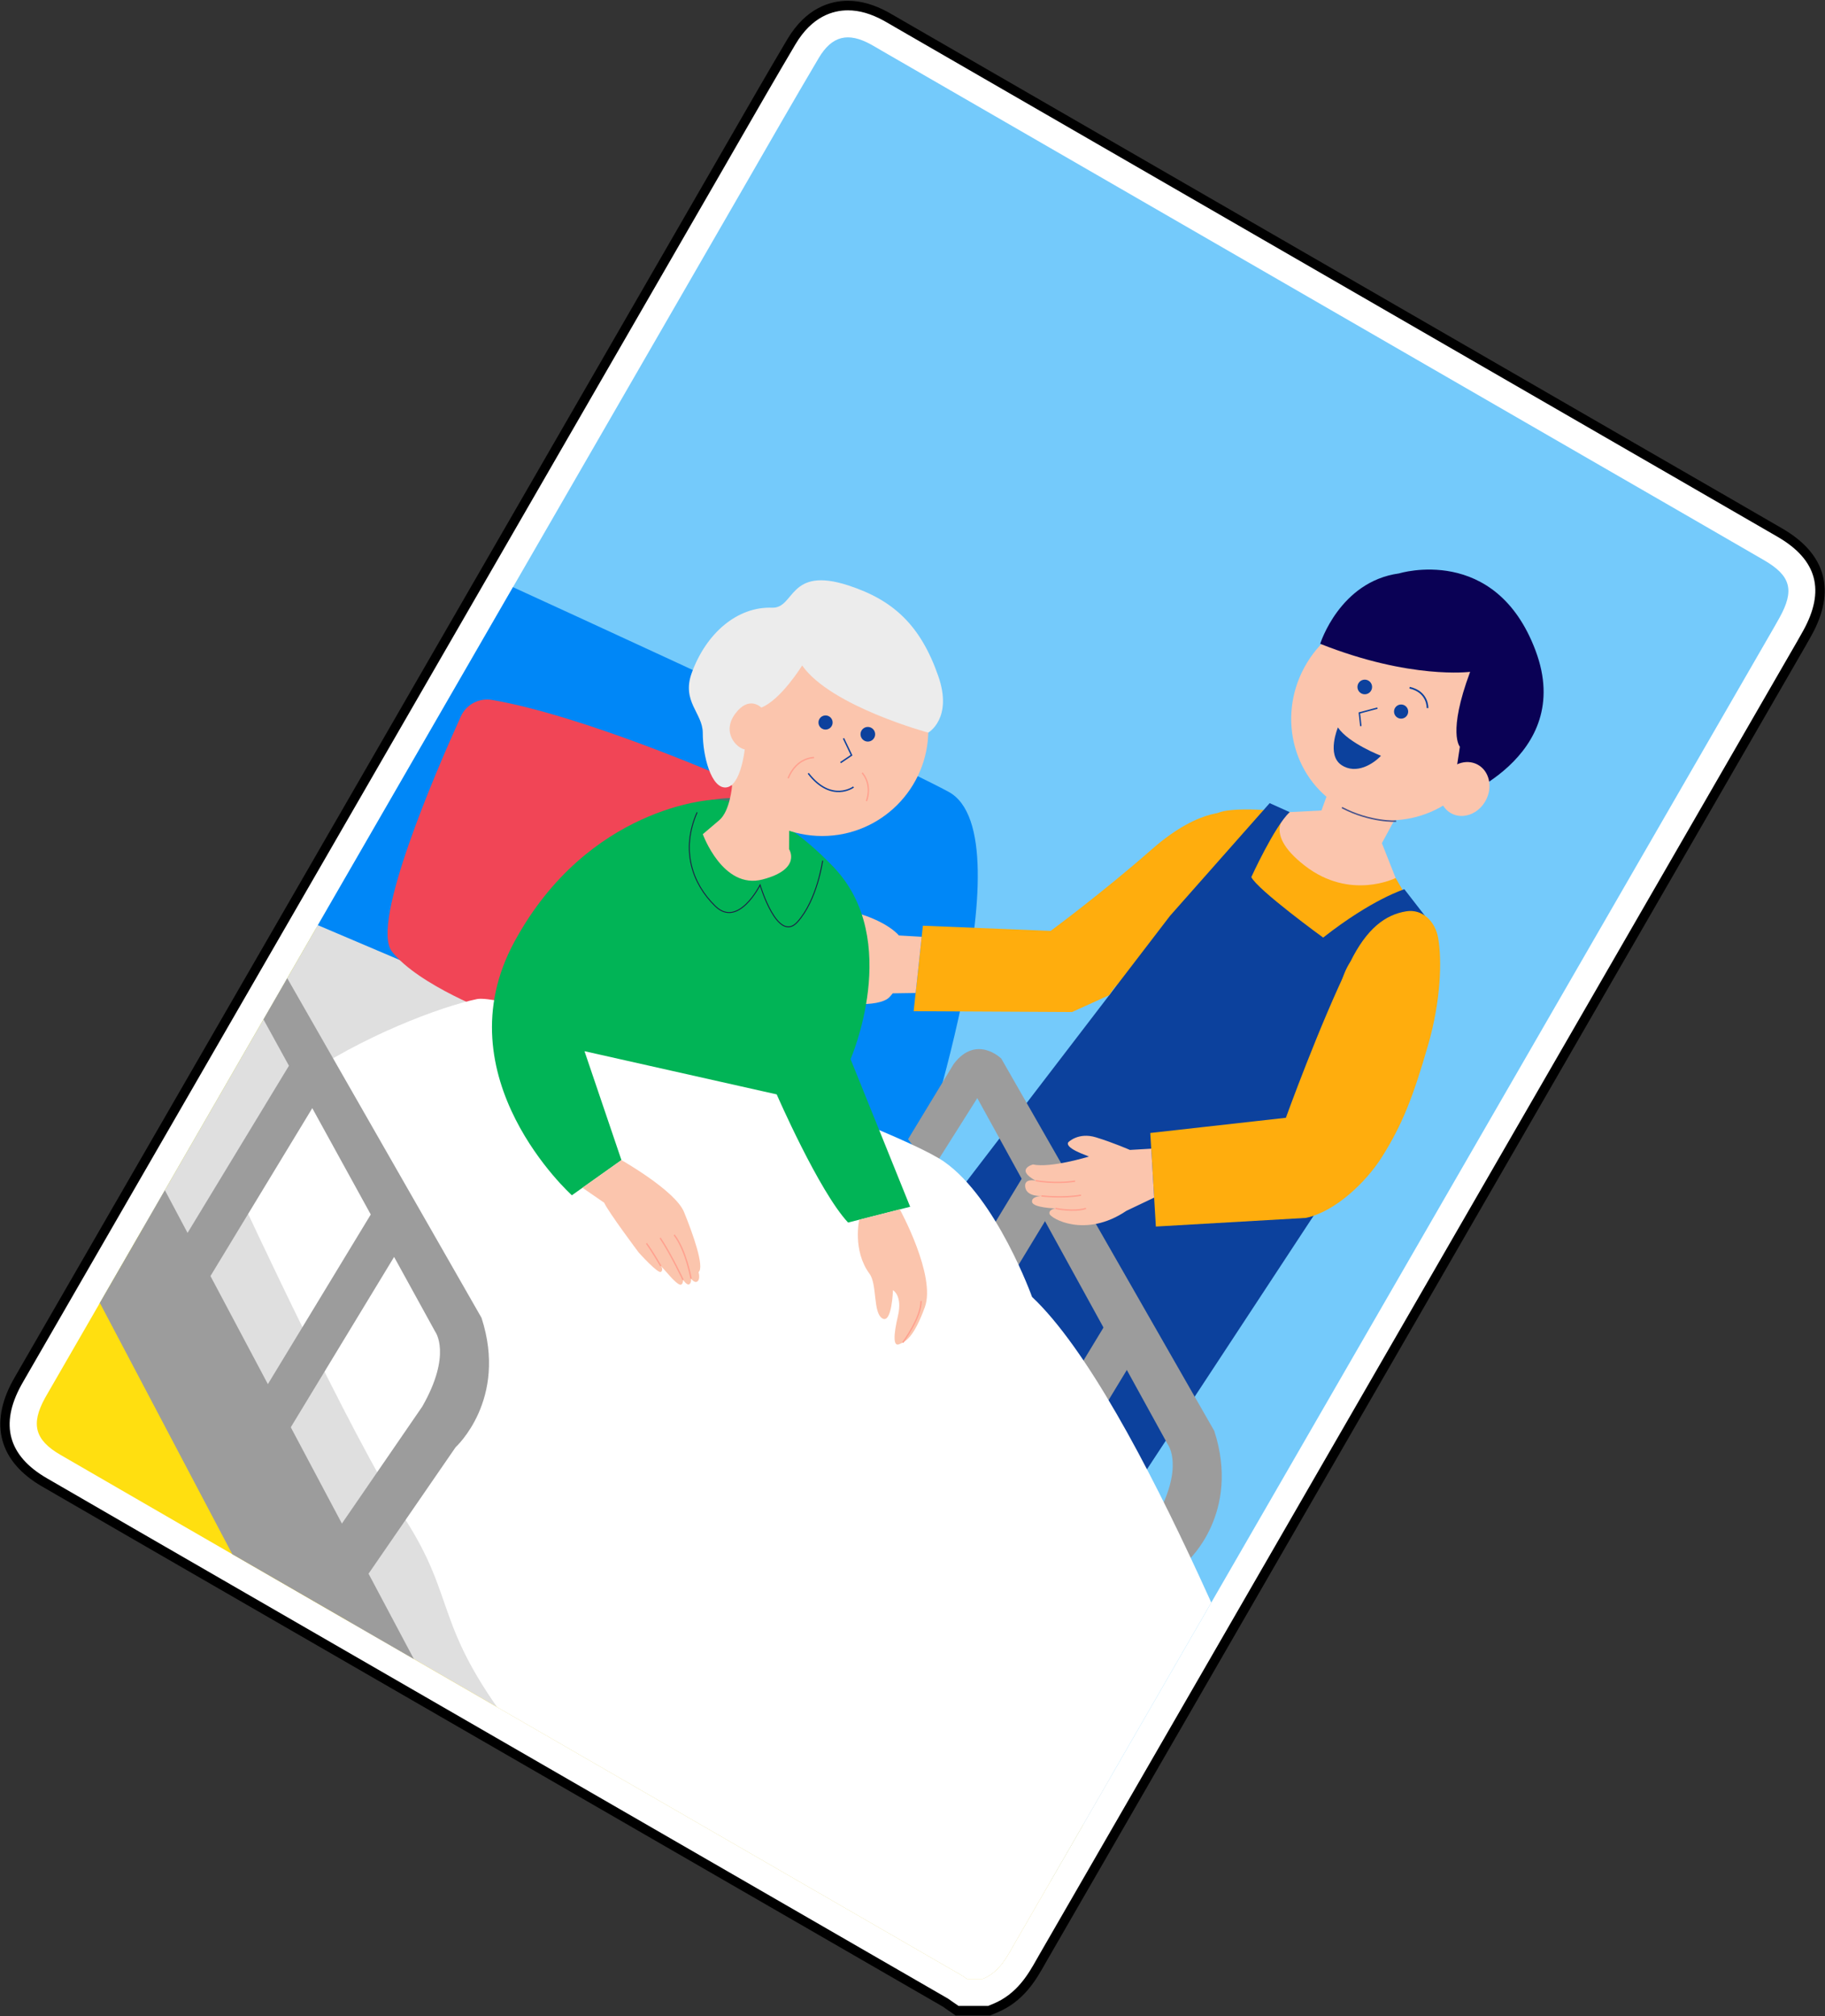
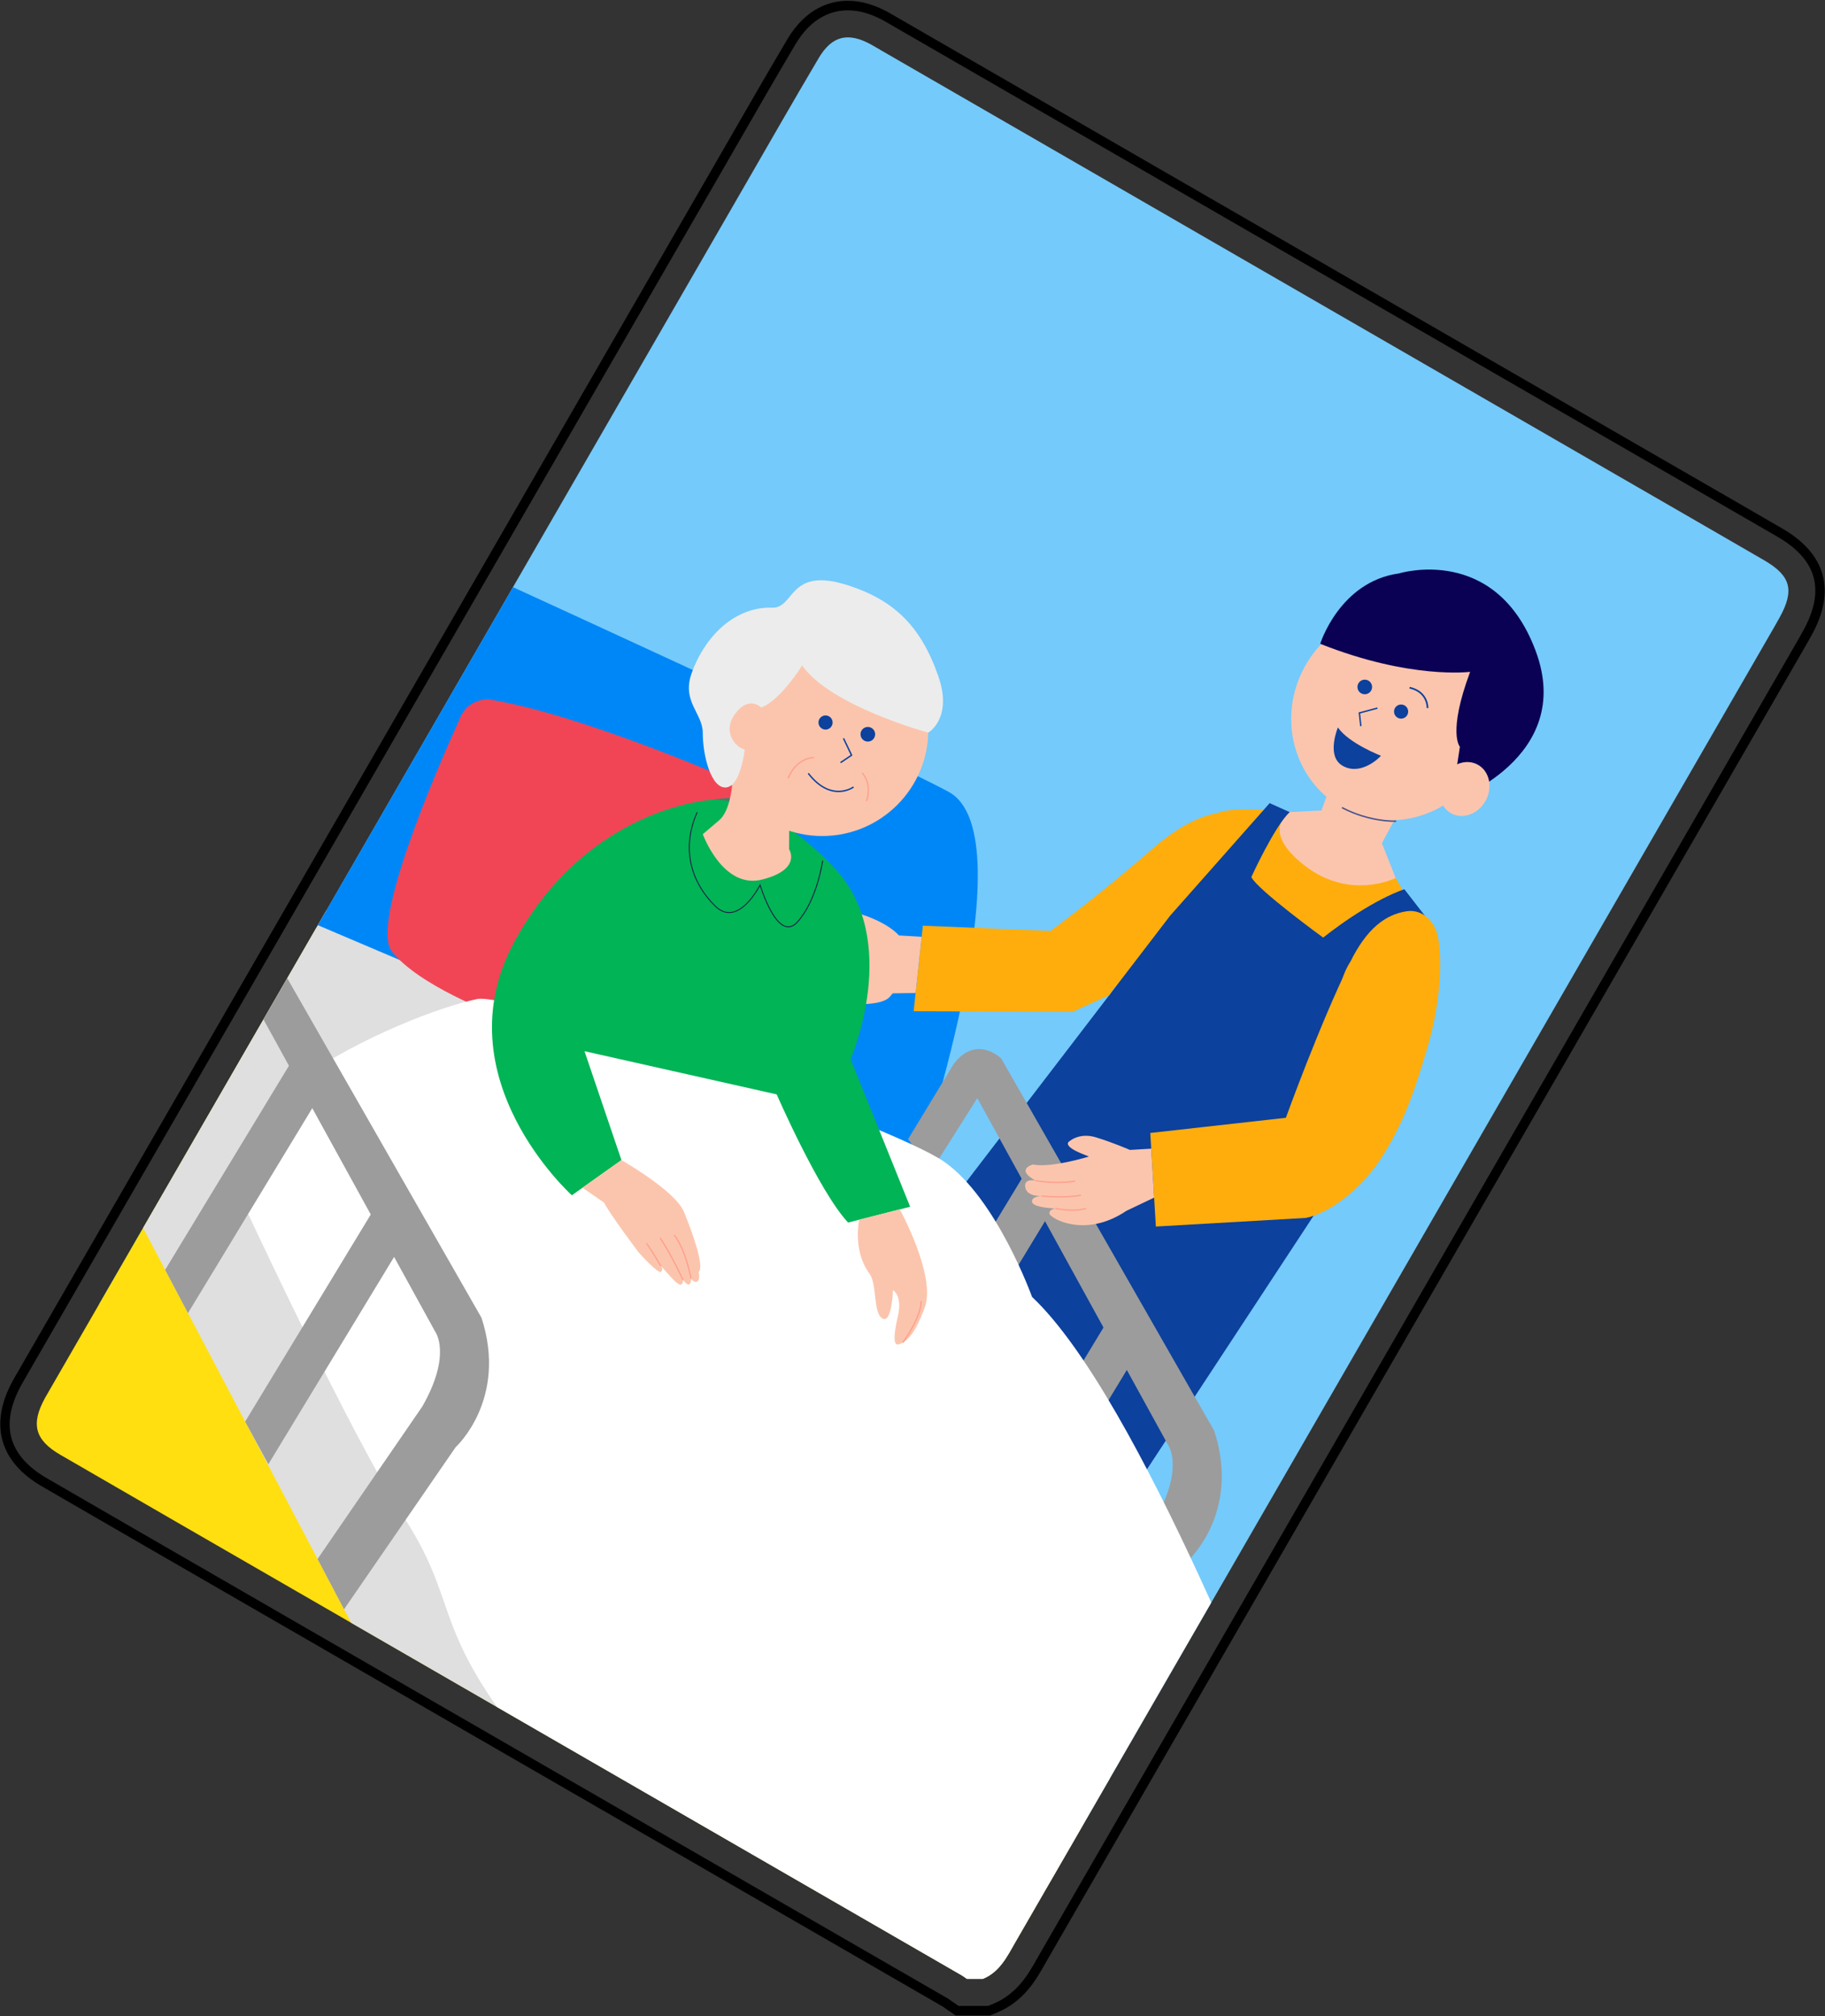
<svg xmlns="http://www.w3.org/2000/svg" id="a" viewBox="0 0 574 634">
  <rect x="0" y="0" width="574" height="634" fill="#333333" stroke="none" />
  <defs>
    <clipPath id="b">
      <path d="M309.114,622.251h-4.991c-.547-.376-1.071-.792-1.644-1.123-69.725-40.249-139.454-80.49-209.181-120.736-24.779-14.302-49.569-28.585-74.32-42.936-8.041-4.662-9.323-9.667-4.835-17.835.4-.729.824-1.445,1.24-2.165C88.241,311.251,161.096,185.045,233.957,58.841c7.818-13.542,15.571-27.124,23.54-40.577,4.178-7.053,9.26-8.216,16.434-4.283,1.167.64,2.303,1.334,3.455,1.999,76.928,44.408,153.855,88.815,230.783,133.222,15.558,8.981,31.131,17.938,46.668,26.955,8.467,4.914,9.642,9.48,4.829,18.122-.567,1.017-1.133,2.035-1.716,3.043-30.938,53.595-61.88,107.188-92.816,160.783-48.567,84.139-97.132,168.28-145.692,252.424-2.659,4.607-4.958,9.513-10.329,11.721Z" fill="none" stroke-width="0" />
    </clipPath>
    <clipPath id="c">
      <rect x="92.449" y="51.863" width="387.412" height="526.781" transform="translate(367.3 733.207) rotate(-148.757)" fill="none" stroke-width="0" />
    </clipPath>
  </defs>
-   <path d="M301.017,632.251l-2.56-1.76c-.234-.161-.465-.327-.696-.493-.115-.083-.228-.168-.345-.246-47.149-27.217-225.16-129.956-225.16-129.956-19.112-11.027-38.875-22.43-58.293-33.688-12.792-7.417-15.76-18.241-8.582-31.302.337-.615.69-1.224,1.044-1.833,0,0,159.907-276.997,218.873-379.132,1.826-3.164,3.649-6.33,5.472-9.496,5.893-10.235,11.987-20.818,18.124-31.178,5.591-9.438,12.759-11.419,17.787-11.419,3.861,0,7.805,1.133,12.058,3.464.849.465,1.687.957,2.523,1.449.374.22.748.44,1.123.657l230.784,133.223,13.301,7.673c11.135,6.421,22.27,12.842,33.387,19.294,13.121,7.615,15.996,18.259,8.546,31.637-.591,1.061-1.183,2.123-1.79,3.175l-92.817,160.785c-48.567,84.139-97.132,168.28-145.691,252.423-.259.449-.514.901-.77,1.353-2.701,4.778-6.4,11.322-14.418,14.619l-1.827.751h-10.072Z" fill="#fff" stroke-width="0" />
  <path d="M311.385,633.751h-10.834l-2.944-2.023c-.243-.168-.482-.34-.722-.512l-.094-.068c-.068-.049-.135-.1-.206-.146-47.069-27.168-225.081-129.907-225.081-129.907l-.269-.155c-19.025-10.977-38.698-22.328-58.027-33.534-13.427-7.786-16.675-19.62-9.144-33.322.343-.625.702-1.245,1.062-1.864-.002.004,159.905-276.993,218.871-379.128,1.658-2.872,3.313-5.747,4.968-8.621l.503-.873c5.891-10.232,11.983-20.812,18.133-31.194,5.951-10.045,13.659-12.154,19.078-12.154,4.12,0,8.299,1.194,12.779,3.649.862.473,1.713.972,2.563,1.472.415.244.762.449,1.112.651l230.784,133.222,13.469,7.77c11.08,6.39,22.16,12.779,33.223,19.199,13.77,7.992,16.918,19.633,9.104,33.664-.595,1.067-1.19,2.136-1.801,3.195l-92.817,160.785c-48.567,84.139-97.132,168.28-145.691,252.423-.231.4-.46.805-.688,1.208l-.076.134c-2.809,4.969-6.655,11.773-15.153,15.268l-2.101.863ZM301.483,630.751h9.31l1.553-.639c7.537-3.099,11.089-9.381,13.682-13.969l.077-.135c.232-.41.464-.82.7-1.229,48.56-84.145,97.125-168.285,145.692-252.424l92.818-160.785c.604-1.045,1.191-2.101,1.778-3.155,7.073-12.699,4.459-22.385-7.988-29.609-11.06-6.418-22.138-12.807-33.216-19.195l-13.469-7.77L281.634,8.619c-.357-.207-.712-.416-1.068-.625-.89-.524-1.714-1.008-2.549-1.465-4.026-2.207-7.734-3.28-11.336-3.28-4.639,0-11.266,1.854-16.497,10.684-6.141,10.366-12.228,20.938-18.115,31.162l-.502.873c-1.656,2.875-3.312,5.75-4.97,8.624C167.631,156.726,7.724,433.723,7.724,433.723c-.351.602-.697,1.201-1.029,1.805-6.812,12.396-4.114,22.247,8.02,29.282,19.326,11.205,38.998,22.556,58.021,33.531l.269.156s178.012,102.739,225.161,129.956c.187.12.292.196.396.272.297.215.521.375.747.53l2.174,1.495Z" fill="#000" stroke-width="0" />
  <g clip-path="url(#b)">
    <g clip-path="url(#c)">
      <rect x="105.142" y="-110.006" width="532.881" height="669.691" transform="translate(572.658 609.8) rotate(-148.757)" fill="#74cafb" stroke-width="0" />
      <polygon points="416.068 661.632 52.635 236.892 -134.066 544.651 316.278 817.851 416.068 661.632" fill="#ffdf10" stroke-width="0" />
      <polygon points="416.068 661.632 383.457 705.221 175.046 632.81 20.029 338.755 65.791 276.384 184.329 308.105 416.068 661.632" fill="#dfdfdf" stroke-width="0" />
      <path d="M287.409,370.638s36.784-107.765,10.892-121.68c-22.538-12.113-148.107-69.473-180.261-84.13-8.639-3.938-19.035-1.768-24.904,5.695-2.473,3.145-4.662,7.374-6.101,13.06l-32.992,82.546L-26.986,395.922l12.991,7.671,79.785-127.209,221.618,94.255Z" fill="#0087f7" stroke-width="0" />
      <path d="M227.99,244.443s-44.669-19.459-73.209-24.35c-4.088-.7-8.128,1.408-9.841,5.185-7.783,17.163-28.554,65.147-21.673,73.919,8.411,10.722,32.357,19.629,32.357,19.629l38.417,5.248,54.942-66.897-20.992-12.735Z" fill="#f14556" stroke-width="0" />
      <path d="M252.389,264.036l9.931,8.778s-5.474,25.916-14.737,18.357c-9.263-7.558-7.747-14.623-7.747-14.623,0,0,7.346-1.685,12.553-12.513Z" fill="#3d806d" stroke-width="0" />
      <path d="M239.836,276.548s-6.246,14.997-14.874,8.378c-8.628-6.619-10.239-21.768-9.204-28.041,1.036-6.273,15.06-5.936,15.06-5.936,0,0-8.576,13.599,9.017,25.598Z" fill="#3d806d" stroke-width="0" />
      <path d="M243.195,259.374s-10.023-4.391-12.356-13.203" fill="none" stroke="#47528c" stroke-miterlimit="10" stroke-width=".446" />
      <path d="M187.287,634.412s-11.996-6.1-15.532-12.562l-10.963,18.072s5.689,13.262,16.924,10.267l9.571-15.777Z" fill="#6e3c32" stroke-width="0" />
      <path d="M423.328,357.7l21.544-29.982-.076-41.588-5.832-10.042-33.343-20.717s-19.688-2.322-23.354.75c-12.051,10.097-38.547,63.168-33.489,65.735,5.058,2.567,9.828,2.191,9.828,2.191l64.723,33.652Z" fill="#ffad0d" stroke-width="0" />
      <path d="M441.422,252.58l-6.792,12.559,4.333,10.95s-14.308,7.222-28.634-3.918c-14.327-11.14-4.709-16.799-4.709-16.799l10.001-.514,2.809-7.703,22.992,5.425Z" fill="#fbc5ad" stroke-width="0" />
      <path d="M448.153,287.947l-6.453-8.326s-10.043,3.037-25.542,15.2c0,0-20.577-14.952-22.595-19.019,0,0,7.23-15.862,12.056-20.43l-6.285-2.828-31.332,35.431-68.963,90,60.274,86.222,66.264-100.805s-11.49-44.828-.933-60.83l23.508-14.616Z" fill="#0c419d" stroke-width="0" />
      <ellipse cx="438.313" cy="225.082" rx="33.118" ry="31.926" transform="translate(31.821 503.55) rotate(-61.595)" fill="#fbc5ad" stroke-width="0" />
      <path d="M459.161,234.81s-3.942-4.282,3.223-23.55c0,0-18.741,2.465-47.152-8.817,0,0,6.104-19.574,24.813-22.137,0,0,30.336-9.405,42.944,24.347s-26.427,47.275-26.427,47.275l2.599-17.118Z" fill="#0a0155" stroke-width="0" />
      <ellipse cx="460.61" cy="248.104" rx="8.716" ry="7.599" transform="translate(23.262 535.233) rotate(-61.595)" fill="#fbc5ad" stroke-width="0" />
      <path d="M439.123,258.201s-8.035.459-17.053-4.253" fill="none" stroke="#47528c" stroke-miterlimit="10" stroke-width=".446" />
      <circle cx="440.676" cy="223.752" r="2.225" fill="#0c419d" stroke-width="0" />
      <circle cx="429.246" cy="216.014" r="2.302" fill="#0c419d" stroke-width="0" />
      <polyline points="433.227 222.671 427.548 224.18 428.009 228.327" fill="none" stroke="#0c419d" stroke-miterlimit="10" stroke-width=".446" />
      <path d="M434.347,237.65s-10.16-3.916-13.548-8.907c0,0-3.621,8.628,1.092,11.804,4.713,3.176,10.15-.442,12.455-2.898Z" fill="#0c419d" stroke-width="0" />
      <path d="M387.448,255.563s-9.461-2.289-25.157,11.485c-15.696,13.774-31.85,25.674-31.85,25.674l-40.176-1.632-2.902,26.877,49.819.262,11.701-5.301" fill="#ffad0d" stroke-width="0" />
      <path d="M442.26,286.566c5.161-.831,9.154,3.165,10.07,8.358,1.246,7.067.84,19.82-3.154,33.668-4.696,16.282-8.157,25.154-14.571,35.289-5.025,7.941-14.692,17.137-23.885,19.085l-47.178,2.718-1.759-29.423,42.652-4.777s10.558-29.249,20.21-48.92c5.228-10.656,11.137-14.953,17.615-15.997Z" fill="#ffad0d" stroke-width="0" />
      <path d="M289.889,294.57l-7.176-.418s-3.336-4.294-13.638-7.205c-10.302-2.912-7.343,28.206-7.343,28.206,0,0,14.685,2.209,18.143-1.73s.646-1.066.646-1.066l7.46-.113,1.908-17.675Z" fill="#fbc5ad" stroke-width="0" />
      <path d="M327.543,376.058s6.837.806,12.452-.236" fill="none" stroke="#ffa18f" stroke-miterlimit="10" stroke-width=".426" />
      <path d="M331.944,379.99s5.809,1.226,9.607-.012" fill="none" stroke="#ffa18f" stroke-miterlimit="10" stroke-width=".426" />
-       <polygon points="369.532 728.175 161.121 655.764 8.774 366.773 29.791 332.72 182.595 620.366 389.526 697.109 369.532 728.175" fill="#9c9c9c" stroke-width="0" />
      <path d="M373.778,490.599s16.48-14.946,8.131-40.665l-66.985-117.07s-7.804-7.693-14.943,1.663l-14.378,23.7,7.329,9.948,14.45-22.88,59.935,108.95s5.399,7.081-4.05,23.597l6.794,20.668,3.715-7.91Z" fill="#9c9c9c" stroke-width="0" />
      <rect x="337.235" y="415.135" width="13.197" height="40.731" transform="translate(411.921 986.178) rotate(-148.757)" fill="#9c9c9c" stroke-width="0" />
      <rect x="310.353" y="370.252" width="13.197" height="40.731" transform="translate(385.335 888.979) rotate(-148.757)" fill="#9c9c9c" stroke-width="0" />
      <path d="M324.601,407.813s-11.112-30.948-27.642-42.509c-16.53-11.561-135.464-53.562-146.955-51.146-11.491,2.416-36.198,11.641-56.11,25.506-5.754,4.006-17.682,38.099-17.682,38.099,0,0,34.045,73.524,50.857,99.402,16.812,25.878,9.015,33.385,34.372,66.585,25.358,33.2,16.592,77.499,53.559,97.772,36.967,20.273,83.074,14.073,114.398,34.934,31.324,20.862,75.298,54.788,101.285,10.318,25.986-44.471-10.361-91.271-19.506-111.828-9.145-20.558-52.579-135.086-86.575-167.133Z" fill="#fff" stroke-width="0" />
      <path d="M224.103,251.489s-39.028,1.89-62.271,44.558c-23.243,42.669,18.035,79.807,18.035,79.807l15.587-11.062-11.618-34.247,60.453,13.583s13.243,30.431,22.448,40.3l19.523-4.962-18.736-46.418s16.362-37.492-5.204-60.235c-21.566-22.743-38.216-21.325-38.216-21.325Z" fill="#01b456" stroke-width="0" />
      <path d="M248.249,254.648l-18.003-7.501s-.631,7.879-4.015,10.752c-3.384,2.872-5.182,4.409-5.182,4.409,0,0,6.301,17.502,18.787,14.241,12.486-3.261,8.34-9.535,8.34-9.535l.073-12.366Z" fill="#fbc5ad" stroke-width="0" />
      <circle cx="258.592" cy="229.491" r="33.39" fill="#fbc5ad" stroke-width="0" />
      <path d="M291.966,230.37s-30.671-8.264-39.675-21.119c0,0-6.644,10.808-12.854,13.243,0,0-3.809-3.943-8.169,1.898-4.36,5.841.306,10.793,2.96,11.261,0,0-1.186,11.544-5.867,11.954s-7.328-9.915-7.325-17.15c.003-6.237-6.75-9.842-3.468-18.864,4.579-12.588,14.388-20.895,25.269-20.507,7.245.259,5.058-13.183,24.048-6.982,14.177,4.63,22.663,12.566,28.224,28.486,4.656,13.328-3.143,17.78-3.143,17.78Z" fill="#ececec" stroke-width="0" />
      <circle cx="259.652" cy="227.191" r="2.225" fill="#0c419d" stroke-width="0" />
      <circle cx="272.952" cy="230.887" r="2.302" fill="#0c419d" stroke-width="0" />
      <polyline points="265.302 232.166 267.83 237.47 264.372 239.805" fill="none" stroke="#0c419d" stroke-miterlimit="10" stroke-width=".446" />
      <path d="M268.459,247.47s-6.937,5.14-14.247-4.298" fill="none" stroke="#0c419d" stroke-miterlimit="10" stroke-width=".446" />
      <path d="M256.029,238.217s-5.441-.141-8.157,6.507" fill="none" stroke="#ffa18f" stroke-miterlimit="10" stroke-width=".426" />
      <path d="M271.158,243.021s3.282,3.308,1.366,8.88" fill="none" stroke="#ffa18f" stroke-miterlimit="10" stroke-width=".426" />
      <path d="M183.198,373.491l12.257-8.698s16.946,9.607,19.686,16.326c2.74,6.72,6.538,17.317,4.564,18.902,0,0,.627,2.065-.294,2.866s-2.06-.815-2.06-.815c0,0,.161,1.348-.582,1.766s-1.93-1.388-1.93-1.388c0,0,.066,1.236-.645,1.511s-2.788-1.855-3.604-2.839-2.754-3.042-2.754-3.042c0,0,.968,1.171.044,1.851s-6.977-6.057-6.977-6.057c0,0-9.524-12.698-10.884-15.686l-6.821-4.698Z" fill="#fbc5ad" stroke-width="0" />
      <path d="M270.25,383.537s-2.203,9.616,3.231,16.997c2.454,3.333,1.04,12.244,4.035,14.04s3.346-8.882,3.346-8.882c0,0,3.061,1.687,1.558,8.092-1.503,6.406-1.445,9.675.381,8.91,1.825-.765,4.45-1.725,8.067-11.614,3.617-9.889-7.857-30.787-7.857-30.787l-12.759,3.243Z" fill="#fbc5ad" stroke-width="0" />
      <path d="M207.836,398.081s-2.622-4.528-4.505-7.107" fill="none" stroke="#ffa18f" stroke-miterlimit="10" stroke-width=".426" />
      <path d="M214.839,402.451s-3.745-8.013-7.217-13.184" fill="none" stroke="#ffa18f" stroke-miterlimit="10" stroke-width=".426" />
      <path d="M217.351,402.072s-1.561-8.904-5.315-13.767" fill="none" stroke="#ffa18f" stroke-miterlimit="10" stroke-width=".426" />
      <path d="M283.937,422.172s5.82-7.814,5.763-13.083" fill="none" stroke="#ffa18f" stroke-miterlimit="10" stroke-width=".426" />
      <path d="M219.255,255.436c-5.214,11.837-1.551,22.419,5.707,29.491,7.259,7.072,14.103-6.654,14.103-6.654,0,0,5.514,18.572,11.754,11.63,6.241-6.942,7.917-19.263,7.917-19.263" fill="none" stroke="#1e1b45" stroke-miterlimit="10" stroke-width=".291" />
      <path d="M143.317,455.053s16.48-14.946,8.131-40.665l-66.985-117.07s-7.804-7.693-14.943,1.663l-37.699,62.144,6.373,11.475,38.728-62.85,59.935,108.95s5.399,7.081-4.05,23.597l-32.93,47.927,8.335,15.811,35.104-50.981Z" fill="#9c9c9c" stroke-width="0" />
      <polygon points="77.103 447.02 84.404 460.428 129.577 385.966 118.294 379.121 77.103 447.02" fill="#9c9c9c" stroke-width="0" />
      <polygon points="51.945 399.296 59.121 412.91 102.695 341.083 91.412 334.238 51.945 399.296" fill="#9c9c9c" stroke-width="0" />
      <path d="M362.079,361.2l-6.699.394s-5.203-2.287-10.698-3.966c-5.495-1.679-8.63,1.505-8.63,1.505,0,0-1.562,1.267,4.107,3.599l2.334.944s-12.075,3.701-17.6,2.49c0,0-5.742,1.486.836,5.082,0,0-3.802-.886-3.262,2.125.541,3.011,5.078,2.686,5.078,2.686,0,0-3.287.136-2.931,1.931.356,1.794,7.332,2.002,7.332,2.002,0,0-2.152.296-1.853,1.689.299,1.393,11.198,7.826,24.182-.937l8.726-4.155-.92-15.387Z" fill="#fbc5ad" stroke-width="0" />
      <path d="M325.727,371.248s6.048,1.153,12.418.158" fill="none" stroke="#ffa18f" stroke-miterlimit="10" stroke-width=".426" />
      <path d="M327.543,376.058s6.837.806,12.452-.236" fill="none" stroke="#ffa18f" stroke-miterlimit="10" stroke-width=".426" />
      <path d="M331.944,379.99s5.809,1.226,9.607-.012" fill="none" stroke="#ffa18f" stroke-miterlimit="10" stroke-width=".426" />
      <path d="M448.976,222.651s.271-5.067-5.64-6.411" fill="none" stroke="#0c419d" stroke-miterlimit="10" stroke-width=".528" />
    </g>
  </g>
</svg>